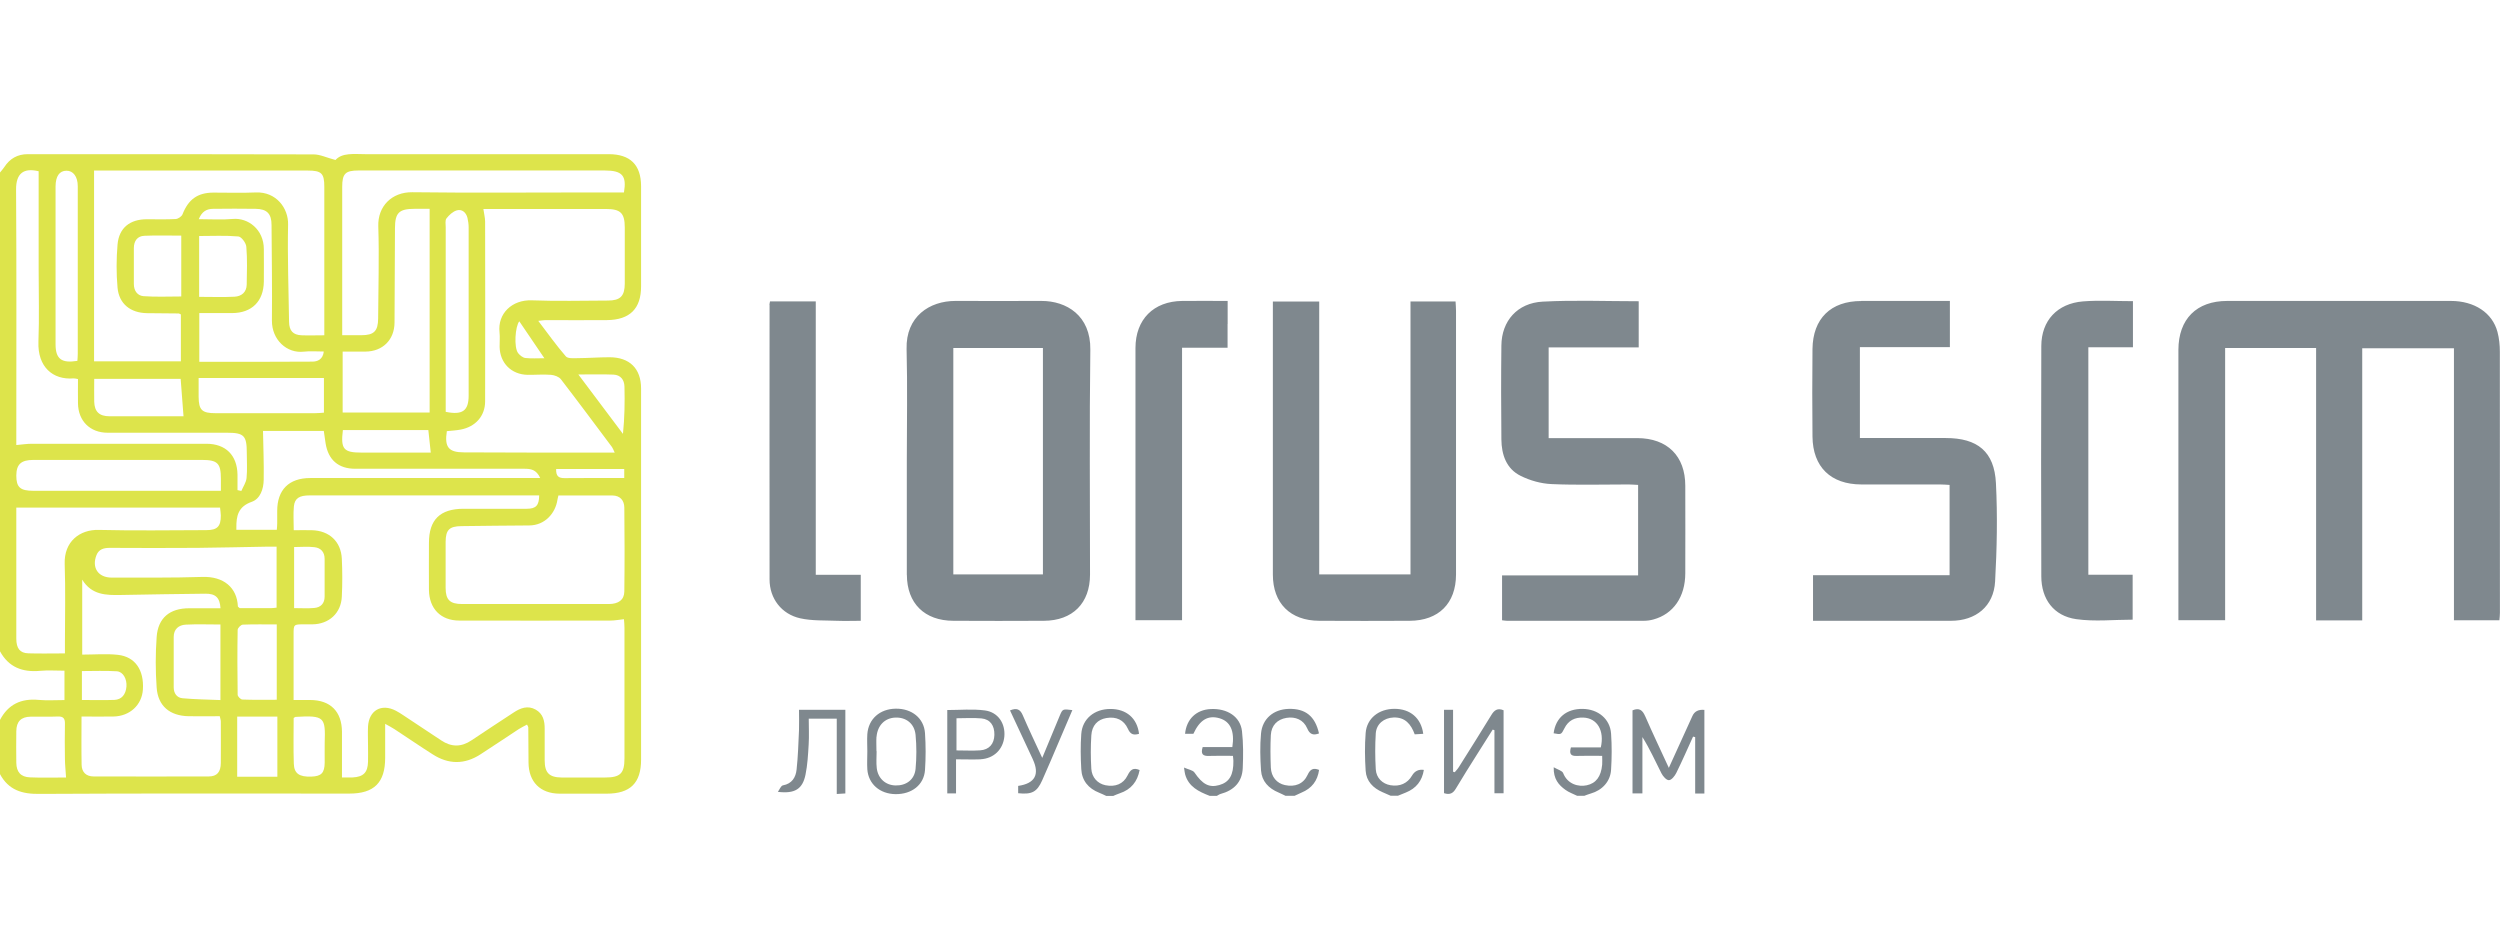
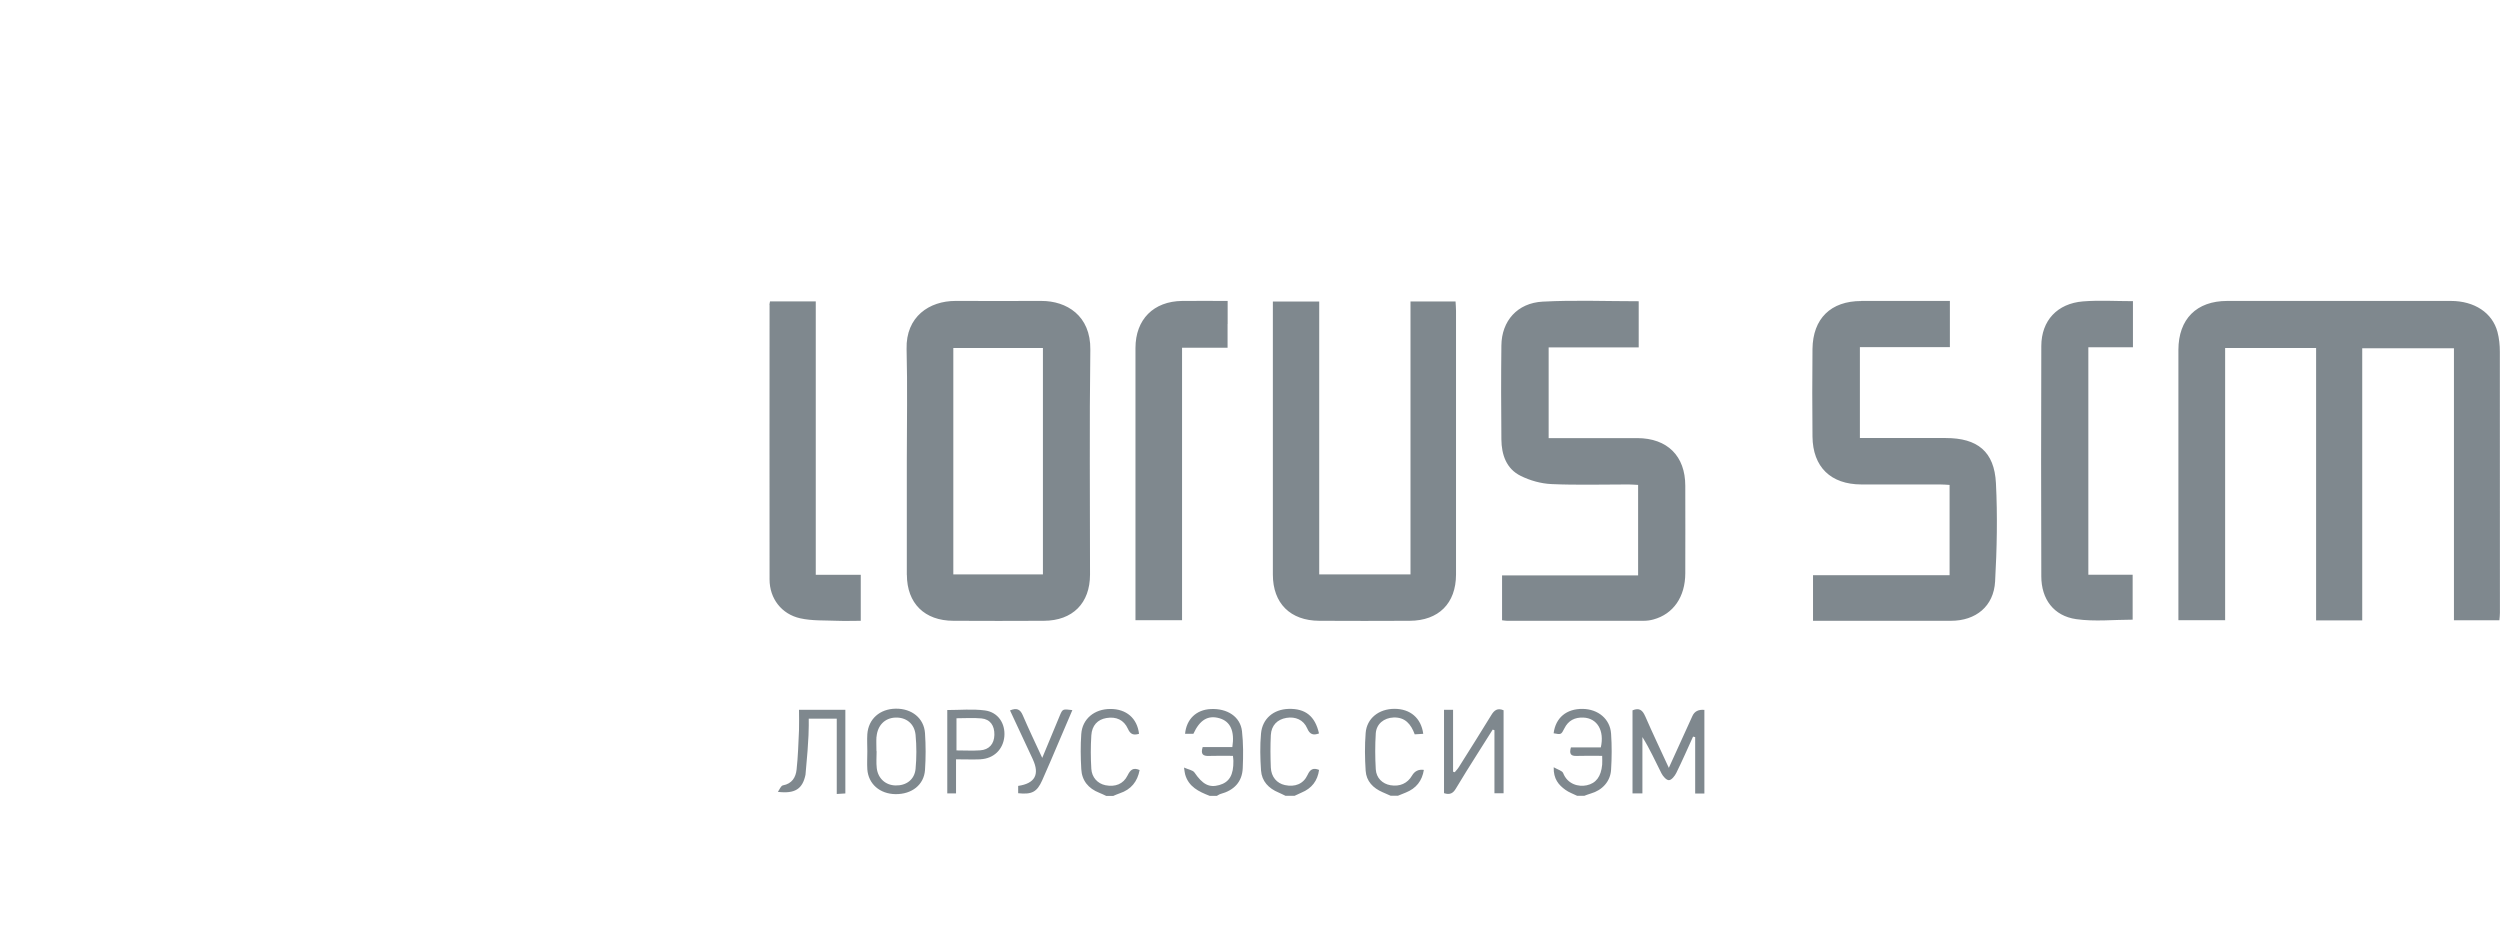
<svg xmlns="http://www.w3.org/2000/svg" width="211" height="80" viewBox="0 0 211 80" fill="none">
  <g clip-path="url(#clip0_48173_45032)">
-     <path d="M0 14.561C0.121 14.408 0.255 14.268 0.363 14.102C0.828 13.388 1.472 13.012 2.338 13.012C10.379 13.012 18.427 13.006 26.467 13.031C27.015 13.031 27.563 13.306 28.315 13.503C28.876 12.879 29.863 13.006 30.826 13.012C37.675 13.012 44.524 13.012 51.374 13.012C53.19 13.012 54.101 13.911 54.107 15.708C54.107 18.53 54.107 21.346 54.107 24.169C54.107 26.049 53.164 26.998 51.227 27.017C49.494 27.036 47.761 27.017 46.034 27.017C45.888 27.017 45.748 27.049 45.429 27.081C46.245 28.151 46.958 29.158 47.761 30.082C47.933 30.279 48.43 30.228 48.774 30.228C49.666 30.222 50.552 30.152 51.444 30.152C53.139 30.152 54.107 31.108 54.107 32.79C54.107 36.829 54.107 40.869 54.107 44.908C54.107 51.312 54.107 57.715 54.107 64.119C54.107 66.087 53.196 66.986 51.195 66.986C49.87 66.986 48.545 66.992 47.219 66.986C45.595 66.973 44.62 65.992 44.607 64.361C44.601 63.367 44.601 62.379 44.588 61.385C44.588 61.341 44.55 61.296 44.48 61.156C44.244 61.283 44.008 61.392 43.792 61.532C42.709 62.239 41.632 62.972 40.542 63.673C39.211 64.533 37.86 64.526 36.528 63.673C35.432 62.978 34.362 62.239 33.279 61.532C33.075 61.398 32.858 61.29 32.508 61.092C32.508 62.156 32.508 63.054 32.508 63.959C32.508 66.055 31.577 66.979 29.481 66.979C20.771 66.979 12.061 66.954 3.351 67.005C1.873 67.03 0.72 66.686 0 65.335V60.761C0.694 59.442 1.79 58.932 3.262 59.072C3.982 59.136 4.709 59.085 5.441 59.085V56.606C4.721 56.606 4.04 56.556 3.371 56.619C1.892 56.753 0.733 56.313 0 54.969V14.561ZM45.518 41.812H43.091C37.439 41.812 31.788 41.812 26.136 41.812C25.27 41.812 24.875 42.047 24.804 42.736C24.741 43.379 24.792 44.035 24.792 44.749C25.359 44.749 25.837 44.736 26.321 44.749C27.786 44.787 28.78 45.698 28.85 47.157C28.901 48.222 28.901 49.292 28.85 50.356C28.787 51.751 27.767 52.682 26.359 52.694C26.13 52.694 25.9 52.694 25.671 52.694C24.779 52.694 24.779 52.694 24.779 53.555C24.779 55.001 24.779 56.454 24.779 57.9V59.079C25.308 59.079 25.735 59.079 26.162 59.079C27.882 59.079 28.85 60.041 28.863 61.767C28.869 63.023 28.863 64.284 28.863 65.616C29.105 65.616 29.436 65.629 29.762 65.616C30.673 65.571 31.042 65.195 31.061 64.291C31.074 63.832 31.061 63.373 31.061 62.921C31.061 62.386 31.036 61.85 31.061 61.322C31.138 59.952 32.195 59.353 33.406 59.983C33.629 60.098 33.846 60.238 34.056 60.379C35.114 61.079 36.178 61.78 37.235 62.487C38.089 63.061 38.93 63.067 39.79 62.487C40.969 61.691 42.167 60.92 43.352 60.136C43.932 59.754 44.544 59.518 45.206 59.888C45.837 60.238 45.977 60.85 45.971 61.519C45.964 62.411 45.964 63.297 45.971 64.189C45.977 65.227 46.353 65.609 47.398 65.622C48.621 65.635 49.845 65.622 51.062 65.622C52.355 65.622 52.705 65.278 52.705 64.01C52.705 60.328 52.705 56.645 52.705 52.962C52.705 52.726 52.68 52.49 52.661 52.261C52.227 52.306 51.877 52.376 51.527 52.376C47.277 52.382 43.021 52.389 38.771 52.376C37.197 52.376 36.222 51.369 36.203 49.783C36.19 48.464 36.203 47.138 36.203 45.819C36.203 43.863 37.14 42.946 39.115 42.94C40.899 42.94 42.677 42.946 44.461 42.94C45.238 42.94 45.499 42.659 45.506 41.818L45.518 41.812ZM51.877 38.193C51.762 37.951 51.724 37.83 51.654 37.734C50.221 35.822 48.8 33.905 47.341 32.012C47.175 31.796 46.799 31.662 46.512 31.636C45.856 31.585 45.187 31.643 44.531 31.636C43.154 31.611 42.192 30.636 42.167 29.273C42.16 28.865 42.205 28.457 42.16 28.056C41.982 26.469 43.212 25.284 44.888 25.348C47.022 25.431 49.163 25.373 51.304 25.367C52.355 25.367 52.724 24.991 52.731 23.94C52.737 22.366 52.731 20.786 52.731 19.212C52.731 17.982 52.38 17.638 51.138 17.638C47.952 17.638 44.773 17.638 41.587 17.638H40.797C40.854 18.059 40.944 18.384 40.944 18.702C40.95 23.761 40.963 28.814 40.944 33.873C40.944 35.122 40.122 36.02 38.886 36.256C38.497 36.332 38.096 36.345 37.713 36.39C37.503 37.747 37.866 38.18 39.16 38.18C41.173 38.18 43.18 38.193 45.193 38.199C47.379 38.199 49.571 38.199 51.89 38.199L51.877 38.193ZM27.372 28.298V27.342C27.372 23.481 27.372 19.62 27.372 15.758C27.372 14.631 27.136 14.395 25.977 14.395C20.172 14.395 14.368 14.395 8.557 14.395H7.939V30.496H15.266V26.539C15.171 26.495 15.126 26.456 15.081 26.456C14.189 26.444 13.297 26.444 12.412 26.431C11.016 26.412 10.042 25.647 9.92 24.277C9.812 23.073 9.819 21.843 9.92 20.639C10.042 19.231 10.965 18.505 12.393 18.505C13.208 18.505 14.024 18.53 14.833 18.486C15.037 18.473 15.336 18.269 15.406 18.084C15.897 16.835 16.668 16.262 18.006 16.256C19.204 16.256 20.402 16.294 21.593 16.243C23.32 16.173 24.346 17.581 24.314 18.944C24.256 21.684 24.358 24.424 24.397 27.17C24.409 27.916 24.734 28.266 25.442 28.298C26.047 28.323 26.652 28.298 27.359 28.298H27.372ZM47.13 41.818C47.092 41.997 47.06 42.092 47.047 42.188C46.875 43.322 45.99 44.341 44.664 44.348C42.753 44.354 40.848 44.386 38.937 44.405C37.93 44.418 37.618 44.717 37.611 45.73C37.605 47.024 37.605 48.324 37.611 49.617C37.611 50.624 37.974 50.98 39 50.98C40.835 50.98 42.67 50.98 44.499 50.98C46.793 50.98 49.086 50.98 51.374 50.98C52.196 50.98 52.68 50.636 52.693 49.929C52.724 47.565 52.718 45.202 52.693 42.838C52.686 42.245 52.349 41.825 51.686 41.818C50.189 41.812 48.685 41.818 47.124 41.818H47.13ZM6.881 60.474C6.881 61.908 6.862 63.227 6.888 64.546C6.9 65.17 7.264 65.533 7.907 65.533C11.144 65.533 14.374 65.546 17.611 65.533C18.318 65.533 18.63 65.157 18.637 64.399C18.649 63.233 18.637 62.061 18.637 60.895C18.637 60.754 18.579 60.614 18.548 60.449C17.649 60.449 16.783 60.461 15.916 60.449C14.33 60.417 13.329 59.588 13.221 58.027C13.119 56.613 13.119 55.179 13.221 53.765C13.336 52.146 14.33 51.337 15.967 51.337C16.846 51.337 17.726 51.337 18.611 51.337C18.554 50.426 18.184 50.095 17.324 50.108C14.96 50.139 12.59 50.165 10.226 50.216C8.965 50.241 7.735 50.229 6.939 48.922V55.249C7.984 55.249 8.984 55.16 9.959 55.269C11.418 55.434 12.163 56.562 12.061 58.193C11.979 59.499 10.959 60.449 9.576 60.474C8.716 60.493 7.856 60.474 6.888 60.474H6.881ZM52.661 16.249C52.903 14.835 52.533 14.389 51.036 14.389C44.11 14.389 37.191 14.389 30.265 14.389C29.143 14.389 28.882 14.656 28.882 15.778C28.882 19.664 28.882 23.551 28.882 27.431V28.291C29.5 28.291 30.004 28.291 30.507 28.291C31.565 28.291 31.909 27.941 31.915 26.877C31.928 24.284 32.011 21.697 31.928 19.11C31.87 17.402 33.075 16.205 34.795 16.224C39.682 16.287 44.569 16.243 49.456 16.243C50.52 16.243 51.578 16.243 52.661 16.243V16.249ZM3.249 14.452C2.02 14.153 1.344 14.605 1.357 16.007C1.402 22.895 1.376 29.776 1.376 36.664V37.562C1.867 37.517 2.268 37.454 2.676 37.454C7.589 37.447 12.507 37.454 17.42 37.454C19.051 37.454 20.019 38.422 20.045 40.06C20.045 40.493 20.045 40.926 20.045 41.366L20.37 41.436C20.523 41.073 20.771 40.722 20.809 40.353C20.88 39.645 20.829 38.932 20.829 38.218C20.829 36.766 20.593 36.523 19.166 36.523C15.808 36.523 12.444 36.523 9.086 36.523C7.601 36.523 6.601 35.529 6.582 34.045C6.569 33.363 6.582 32.688 6.582 31.993C6.403 31.961 6.308 31.93 6.212 31.936C4.454 32.082 3.167 30.961 3.243 28.852C3.32 26.82 3.262 24.787 3.262 22.755V14.452H3.249ZM5.48 55.154C5.48 54.765 5.48 54.491 5.48 54.217C5.48 52.006 5.537 49.795 5.46 47.591C5.397 45.705 6.735 44.685 8.328 44.724C11.354 44.8 14.387 44.749 17.413 44.743C18.337 44.743 18.643 44.437 18.637 43.507C18.637 43.316 18.599 43.118 18.573 42.844H1.376C1.376 43.647 1.376 44.507 1.376 45.367C1.376 48.209 1.376 51.057 1.376 53.899C1.376 54.721 1.682 55.122 2.389 55.141C3.377 55.173 4.371 55.147 5.48 55.147V55.154ZM28.92 29.674V34.816H36.261V17.625C35.878 17.625 35.432 17.625 34.98 17.625C33.68 17.625 33.342 17.963 33.336 19.237C33.323 21.901 33.317 24.57 33.298 27.234C33.285 28.686 32.297 29.661 30.851 29.674C30.22 29.674 29.589 29.674 28.92 29.674ZM23.345 51.28V46.138C23.046 46.138 22.791 46.138 22.543 46.138C20.587 46.17 18.624 46.221 16.668 46.24C14.196 46.259 11.73 46.253 9.258 46.24C8.755 46.24 8.34 46.355 8.143 46.852C7.722 47.916 8.289 48.75 9.424 48.75C11.972 48.744 14.521 48.776 17.063 48.693C18.879 48.629 20.007 49.598 20.077 51.178C20.077 51.216 20.147 51.248 20.23 51.325C21.09 51.325 22.007 51.325 22.918 51.325C23.04 51.325 23.167 51.305 23.339 51.286L23.345 51.28ZM23.364 44.711C23.377 44.488 23.396 44.341 23.396 44.188C23.396 43.832 23.396 43.475 23.396 43.124C23.396 41.34 24.384 40.346 26.187 40.346C32.348 40.34 38.51 40.346 44.664 40.346H45.595C45.263 39.62 44.792 39.563 44.257 39.563C39.497 39.569 34.738 39.569 29.978 39.563C28.564 39.563 27.703 38.817 27.48 37.415C27.423 37.071 27.378 36.727 27.328 36.37H22.198C22.224 37.785 22.281 39.142 22.256 40.506C22.243 41.27 21.969 42.099 21.249 42.353C20.102 42.755 19.937 43.545 19.949 44.539C19.949 44.59 19.949 44.634 19.949 44.717H23.364V44.711ZM18.643 41.429C18.643 41.015 18.643 40.716 18.643 40.41C18.643 39.097 18.363 38.817 17.031 38.817C12.297 38.817 7.557 38.817 2.823 38.817C1.778 38.817 1.383 39.187 1.376 40.136C1.376 41.124 1.701 41.423 2.803 41.423C7.792 41.423 12.788 41.423 17.777 41.423H18.643V41.429ZM16.814 30.534C20.051 30.534 23.199 30.547 26.353 30.521C26.805 30.521 27.251 30.337 27.328 29.668C26.735 29.668 26.181 29.617 25.639 29.68C24.218 29.846 22.938 28.686 22.95 27.055C22.976 24.366 22.938 21.671 22.918 18.983C22.918 18.04 22.53 17.638 21.58 17.625C20.383 17.606 19.191 17.613 17.993 17.625C17.452 17.625 17.038 17.842 16.776 18.498C17.808 18.498 18.745 18.562 19.669 18.479C20.924 18.371 22.268 19.352 22.268 21.034C22.268 21.945 22.281 22.863 22.268 23.774C22.243 25.437 21.249 26.418 19.593 26.424C18.681 26.424 17.777 26.424 16.821 26.424V30.528L16.814 30.534ZM37.611 34.758C39.038 35.052 39.554 34.669 39.554 33.382C39.554 28.655 39.554 23.933 39.554 19.206C39.554 18.932 39.516 18.651 39.453 18.384C39.338 17.931 38.994 17.632 38.561 17.753C38.223 17.848 37.904 18.148 37.681 18.435C37.554 18.6 37.618 18.925 37.618 19.174C37.618 24.105 37.618 29.03 37.618 33.962V34.765L37.611 34.758ZM16.764 31.904C16.764 32.535 16.764 33.013 16.764 33.497C16.776 34.606 17.044 34.873 18.184 34.873C20.982 34.873 23.785 34.873 26.582 34.873C26.824 34.873 27.073 34.848 27.34 34.829V31.904H16.77H16.764ZM6.531 30.458C6.544 30.273 6.563 30.075 6.563 29.878C6.563 25.157 6.563 20.435 6.563 15.714C6.563 14.911 6.18 14.401 5.607 14.408C5.014 14.414 4.696 14.873 4.689 15.727C4.689 15.778 4.689 15.829 4.689 15.88C4.689 20.27 4.689 24.666 4.689 29.056C4.689 30.292 5.186 30.674 6.524 30.458H6.531ZM18.605 52.707C17.585 52.707 16.623 52.669 15.668 52.72C15.088 52.752 14.661 53.096 14.661 53.752C14.655 55.173 14.661 56.594 14.661 58.015C14.661 58.512 14.928 58.888 15.4 58.932C16.451 59.028 17.509 59.041 18.605 59.085V52.701V52.707ZM15.247 31.974H7.952C7.952 32.65 7.939 33.28 7.952 33.905C7.977 34.746 8.379 35.134 9.251 35.134C10.621 35.141 11.998 35.134 13.367 35.134C14.094 35.134 14.82 35.134 15.489 35.134L15.247 31.968V31.974ZM23.358 52.701C22.358 52.701 21.421 52.682 20.491 52.72C20.332 52.726 20.064 53 20.058 53.16C20.026 54.988 20.032 56.81 20.058 58.639C20.058 58.779 20.306 59.034 20.453 59.041C21.408 59.079 22.37 59.06 23.358 59.06V52.701V52.701ZM5.575 65.616C5.537 65.017 5.486 64.539 5.48 64.068C5.467 63.08 5.46 62.086 5.48 61.099C5.492 60.646 5.352 60.455 4.874 60.474C4.11 60.506 3.351 60.474 2.587 60.487C1.778 60.499 1.383 60.895 1.376 61.717C1.364 62.602 1.364 63.494 1.376 64.38C1.389 65.157 1.752 65.578 2.523 65.609C3.536 65.654 4.549 65.622 5.575 65.622V65.616ZM16.808 25.055C17.866 25.055 18.834 25.093 19.796 25.042C20.383 25.01 20.809 24.666 20.822 24.022C20.841 22.958 20.88 21.888 20.79 20.824C20.765 20.505 20.376 19.983 20.121 19.957C19.025 19.862 17.917 19.919 16.808 19.919V25.055V25.055ZM15.298 19.887C14.209 19.887 13.195 19.855 12.189 19.9C11.59 19.925 11.303 20.333 11.297 20.932C11.297 21.945 11.297 22.958 11.297 23.971C11.297 24.551 11.609 24.959 12.119 24.997C13.164 25.074 14.221 25.023 15.298 25.023V19.887V19.887ZM20.019 60.48V65.558H23.409V60.48H20.019V60.48ZM28.939 36.3C28.742 37.906 28.997 38.199 30.513 38.199C31.756 38.199 32.998 38.199 34.241 38.199H36.356L36.152 36.3H28.933H28.939ZM24.83 51.325C25.422 51.325 25.977 51.363 26.525 51.312C27.073 51.267 27.398 50.923 27.398 50.356C27.404 49.292 27.398 48.228 27.398 47.17C27.398 46.59 27.079 46.246 26.544 46.183C25.983 46.113 25.403 46.17 24.823 46.17V51.331L24.83 51.325ZM24.785 60.589C24.785 61.882 24.753 63.169 24.798 64.456C24.823 65.291 25.27 65.584 26.283 65.546C27.124 65.514 27.391 65.24 27.404 64.367C27.41 63.813 27.391 63.252 27.404 62.698C27.474 60.544 27.404 60.359 24.945 60.506C24.925 60.506 24.9 60.525 24.785 60.595V60.589ZM48.812 31.605L52.578 36.619C52.718 35.249 52.737 33.937 52.705 32.63C52.693 32.057 52.38 31.643 51.775 31.617C50.851 31.579 49.921 31.605 48.806 31.605H48.812ZM6.907 59.079C7.882 59.079 8.767 59.104 9.653 59.072C10.265 59.047 10.615 58.62 10.672 57.951C10.723 57.32 10.398 56.696 9.87 56.657C8.895 56.594 7.913 56.638 6.913 56.638V59.079H6.907ZM52.68 39.582H46.939C46.914 40.219 47.175 40.353 47.646 40.353C49.309 40.334 50.979 40.346 52.686 40.346V39.588L52.68 39.582ZM43.83 27.119C43.486 27.527 43.352 29.324 43.734 29.808C43.881 29.993 44.123 30.19 44.346 30.216C44.849 30.273 45.372 30.235 45.945 30.235L43.83 27.119Z" fill="#DDE44B" />
-     <path d="M102.085 67.165C101.18 66.814 100.32 66.406 100.027 65.362C99.995 65.247 99.982 65.119 99.931 64.782C100.313 64.954 100.67 64.998 100.81 65.196C101.498 66.196 102.04 66.502 102.906 66.26C103.76 66.018 104.117 65.406 104.098 64.215C104.098 64.113 104.079 64.011 104.06 63.794C103.391 63.794 102.715 63.775 102.04 63.8C101.53 63.82 101.32 63.66 101.505 63.055H104.009C104.219 61.698 103.843 60.889 102.926 60.621C101.964 60.341 101.263 60.749 100.721 61.934H100.02C100.135 60.698 100.963 59.901 102.187 59.844C103.582 59.774 104.684 60.487 104.824 61.711C104.939 62.736 104.933 63.781 104.888 64.82C104.843 66.005 104.136 66.712 103.008 67.012C102.9 67.044 102.805 67.12 102.703 67.171H102.091L102.085 67.165ZM133.719 67.165C133.898 67.101 134.076 67.025 134.261 66.974C135.223 66.7 135.917 65.96 135.975 64.966C136.039 63.953 136.045 62.934 135.975 61.921C135.892 60.678 134.879 59.85 133.585 59.831C132.209 59.812 131.292 60.577 131.126 61.889C131.75 62.004 131.763 62.017 132.031 61.481C132.362 60.806 132.916 60.532 133.643 60.564C134.802 60.615 135.433 61.66 135.108 63.081H132.585C132.439 63.597 132.547 63.82 133.063 63.8C133.77 63.775 134.477 63.794 135.223 63.794C135.223 64.094 135.242 64.323 135.223 64.54C135.127 65.553 134.7 66.113 133.917 66.279C133.241 66.426 132.305 66.203 131.929 65.247C131.852 65.049 131.483 64.96 131.132 64.756C131.107 65.75 131.553 66.254 132.12 66.661C132.413 66.878 132.776 66.999 133.108 67.165H133.719V67.165ZM109.265 67.165C109.456 67.076 109.648 66.98 109.845 66.897C110.712 66.54 111.202 65.903 111.33 64.979C110.82 64.775 110.571 64.941 110.361 65.4C110.004 66.171 109.297 66.445 108.443 66.26C107.768 66.113 107.29 65.572 107.258 64.775C107.22 63.864 107.214 62.947 107.258 62.042C107.303 61.22 107.806 60.717 108.571 60.589C109.335 60.462 110.017 60.749 110.329 61.475C110.552 62.004 110.852 62.074 111.323 61.902C110.998 60.449 110.176 59.786 108.749 59.831C107.494 59.869 106.545 60.647 106.43 61.908C106.334 62.94 106.36 63.992 106.43 65.024C106.494 65.941 107.073 66.54 107.915 66.891C108.112 66.974 108.303 67.076 108.494 67.165H109.259H109.265ZM93.98 67.165C94.158 67.095 94.33 67.012 94.509 66.954C95.465 66.636 96 65.967 96.184 64.992C95.624 64.743 95.394 64.992 95.165 65.451C94.808 66.177 94.126 66.438 93.298 66.273C92.648 66.139 92.151 65.623 92.107 64.884C92.049 63.947 92.049 63.011 92.107 62.074C92.158 61.226 92.642 60.723 93.381 60.602C94.197 60.462 94.853 60.749 95.197 61.513C95.414 62.01 95.7 62.061 96.134 61.934C95.981 60.621 95.063 59.831 93.712 59.837C92.368 59.837 91.349 60.672 91.259 61.946C91.189 62.928 91.202 63.922 91.259 64.909C91.31 65.884 91.858 66.547 92.776 66.91C92.98 66.986 93.171 67.088 93.368 67.177H93.98V67.165ZM117.975 67.165C118.198 67.076 118.421 66.98 118.651 66.891C119.523 66.54 120.027 65.909 120.173 64.979C119.732 64.916 119.398 65.077 119.173 65.463C118.791 66.12 118.141 66.406 117.357 66.273C116.682 66.158 116.159 65.667 116.115 64.928C116.057 63.922 116.051 62.902 116.115 61.895C116.172 61.093 116.809 60.589 117.612 60.557C118.587 60.519 119.084 61.112 119.402 61.978L120.122 61.934C119.944 60.596 119.02 59.825 117.695 59.825C116.376 59.825 115.356 60.627 115.261 61.864C115.178 62.921 115.191 63.992 115.261 65.049C115.318 65.935 115.885 66.515 116.695 66.865C116.918 66.961 117.141 67.063 117.364 67.158H117.975V67.165ZM195.479 52.364H199.372V29.394H207.113V52.351H210.949C210.968 52.115 210.993 51.918 210.993 51.714C210.993 44.367 210.993 37.027 210.987 29.681C210.987 29.127 210.93 28.559 210.789 28.024C210.363 26.399 208.84 25.399 206.852 25.399C200.563 25.399 194.268 25.399 187.979 25.399C185.386 25.399 183.863 26.928 183.857 29.528C183.857 36.849 183.857 44.163 183.857 51.484V52.344H187.801V29.369H195.479V52.364V52.364ZM76.541 48.515C76.547 50.924 78.032 52.389 80.466 52.395C83.014 52.408 85.557 52.408 88.105 52.395C90.533 52.383 91.998 50.911 91.998 48.49C91.998 42.163 91.941 35.836 92.024 29.515C92.062 26.629 90.01 25.393 87.889 25.399C85.468 25.412 83.053 25.399 80.632 25.399C78.459 25.399 76.445 26.705 76.516 29.458C76.598 32.605 76.535 35.759 76.535 38.907C76.535 42.105 76.528 45.31 76.535 48.509L76.541 48.515ZM88.023 29.369V48.477H80.46V29.369H88.023ZM111.342 48.477V25.45H107.43V26.24C107.43 33.663 107.43 41.08 107.43 48.502C107.43 50.917 108.902 52.383 111.342 52.395C113.891 52.408 116.44 52.408 118.982 52.395C121.422 52.383 122.881 50.924 122.888 48.502C122.888 41.08 122.888 33.663 122.888 26.24C122.888 25.973 122.862 25.705 122.849 25.444H119.046V48.477H111.342ZM130.209 25.457C128.055 25.571 126.736 27.094 126.717 29.165C126.685 31.809 126.691 34.447 126.717 37.091C126.73 38.372 127.131 39.563 128.342 40.162C129.132 40.557 130.062 40.818 130.948 40.857C133.108 40.952 135.274 40.888 137.44 40.888C137.708 40.888 137.982 40.914 138.256 40.927V48.566H126.774V52.351C126.953 52.37 127.074 52.395 127.195 52.395C131.037 52.395 134.885 52.395 138.727 52.395C139.001 52.395 139.288 52.357 139.556 52.281C141.231 51.822 142.232 50.376 142.238 48.394C142.251 45.928 142.238 43.469 142.238 41.003C142.238 38.486 140.728 36.989 138.192 36.976C136.357 36.97 134.528 36.976 132.693 36.976H130.706V29.318H138.307V25.425C135.554 25.425 132.885 25.316 130.221 25.457H130.209ZM157.09 25.406C154.522 25.406 153.006 26.884 152.974 29.451C152.949 31.917 152.949 34.377 152.974 36.843C153 39.417 154.516 40.882 157.096 40.888C159.314 40.888 161.525 40.888 163.742 40.888C164.01 40.888 164.277 40.914 164.545 40.927V48.547H153.019V52.395H153.739C157.377 52.395 161.021 52.395 164.659 52.395C166.762 52.395 168.272 51.172 168.387 49.076C168.54 46.317 168.597 43.539 168.457 40.78C168.323 38.11 166.902 36.97 164.22 36.97C162.079 36.97 159.945 36.97 157.804 36.97H156.975V29.299H164.57V25.399C162.015 25.399 159.55 25.399 157.084 25.399L157.09 25.406ZM175.81 25.437C173.631 25.616 172.293 27.056 172.286 29.203C172.261 35.683 172.267 42.163 172.286 48.636C172.286 50.567 173.331 51.981 175.224 52.255C176.785 52.478 178.397 52.3 179.996 52.3V48.509H176.256V29.311H180.021V25.418C178.562 25.418 177.18 25.329 175.816 25.437H175.81ZM103.614 27.343V25.399C102.269 25.399 101.027 25.387 99.784 25.399C97.357 25.425 95.834 26.96 95.834 29.375C95.834 36.741 95.834 44.112 95.834 51.478V52.344H99.765V29.35H103.607V27.343H103.614ZM64.951 25.73C64.951 33.459 64.939 41.181 64.951 48.91C64.951 50.516 65.964 51.835 67.538 52.185C68.538 52.408 69.609 52.351 70.641 52.395C71.316 52.421 71.992 52.395 72.648 52.395V48.515H68.851V25.437H64.99C64.964 25.59 64.939 25.66 64.939 25.737L64.951 25.73ZM138.855 60.456C138.638 59.952 138.371 59.704 137.784 59.952V66.961H138.619V62.208C139.25 63.214 139.709 64.253 140.225 65.266C140.352 65.521 140.652 65.859 140.862 65.846C141.078 65.839 141.352 65.495 141.48 65.234C141.977 64.227 142.429 63.195 142.894 62.169L143.073 62.214V66.974H143.85V59.914C143.349 59.867 143.011 60.041 142.837 60.436C142.2 61.844 141.556 63.253 140.849 64.807C140.142 63.265 139.473 61.87 138.855 60.449V60.456ZM121.875 66.942C122.365 67.107 122.639 66.954 122.869 66.566C123.448 65.585 124.066 64.623 124.672 63.654C125.105 62.959 125.551 62.265 125.984 61.577L126.131 61.628V66.954H126.902V59.946C126.386 59.729 126.112 59.946 125.87 60.347C124.971 61.819 124.047 63.278 123.13 64.737C123.034 64.896 122.9 65.03 122.779 65.177L122.639 65.132V59.907H121.875V66.948V66.942ZM67.984 65.387C68.156 64.552 68.201 63.686 68.252 62.826C68.296 62.106 68.258 61.379 68.258 60.653H70.622V67.012L71.348 66.967V59.907H67.436C67.436 60.513 67.455 61.067 67.436 61.621C67.385 62.73 67.353 63.845 67.232 64.954C67.162 65.604 66.85 66.145 66.079 66.285C65.907 66.317 65.792 66.642 65.652 66.833C67.105 67.005 67.736 66.585 67.984 65.387V65.387ZM73.202 63.418C73.202 63.922 73.171 64.431 73.202 64.935C73.292 66.171 74.26 67.005 75.573 67.025C76.949 67.044 77.981 66.247 78.07 64.992C78.14 63.96 78.14 62.915 78.07 61.876C77.981 60.608 76.949 59.793 75.598 59.812C74.254 59.831 73.292 60.685 73.202 61.965C73.171 62.443 73.202 62.928 73.202 63.412V63.418ZM73.98 62.188C74.062 61.22 74.681 60.602 75.56 60.564C76.465 60.526 77.178 61.061 77.274 62.023C77.363 62.972 77.363 63.947 77.274 64.896C77.185 65.808 76.477 66.317 75.579 66.292C74.751 66.273 74.107 65.712 73.999 64.839C73.942 64.368 73.986 63.877 73.986 63.399H73.973C73.973 62.998 73.948 62.59 73.973 62.188H73.98ZM82.76 64.081C83.881 64.023 84.665 63.246 84.767 62.163C84.862 61.067 84.244 60.105 83.117 59.959C82.078 59.825 81.014 59.927 79.95 59.927V66.961H80.689V64.087C81.454 64.087 82.11 64.113 82.766 64.087L82.76 64.081ZM80.727 60.621C81.434 60.621 82.142 60.57 82.836 60.634C83.575 60.704 83.945 61.239 83.926 62.029C83.907 62.788 83.486 63.278 82.722 63.329C82.091 63.374 81.454 63.335 80.727 63.335V60.615V60.621ZM87.175 64.1C87.761 65.368 87.347 66.126 85.933 66.33V66.948C87.092 67.069 87.519 66.846 87.959 65.865C88.456 64.756 88.927 63.635 89.405 62.514C89.768 61.66 90.132 60.812 90.507 59.933C89.692 59.831 89.686 59.825 89.443 60.404C88.966 61.539 88.5 62.679 87.965 63.966C87.36 62.66 86.818 61.52 86.315 60.353C86.098 59.85 85.799 59.729 85.245 59.959C85.894 61.347 86.538 62.717 87.175 64.094V64.1Z" fill="#7F888E" />
+     <path d="M102.085 67.165C101.18 66.814 100.32 66.406 100.027 65.362C99.995 65.247 99.982 65.119 99.931 64.782C100.313 64.954 100.67 64.998 100.81 65.196C101.498 66.196 102.04 66.502 102.906 66.26C103.76 66.018 104.117 65.406 104.098 64.215C104.098 64.113 104.079 64.011 104.06 63.794C103.391 63.794 102.715 63.775 102.04 63.8C101.53 63.82 101.32 63.66 101.505 63.055H104.009C104.219 61.698 103.843 60.889 102.926 60.621C101.964 60.341 101.263 60.749 100.721 61.934H100.02C100.135 60.698 100.963 59.901 102.187 59.844C103.582 59.774 104.684 60.487 104.824 61.711C104.939 62.736 104.933 63.781 104.888 64.82C104.843 66.005 104.136 66.712 103.008 67.012C102.9 67.044 102.805 67.12 102.703 67.171H102.091L102.085 67.165ZM133.719 67.165C133.898 67.101 134.076 67.025 134.261 66.974C135.223 66.7 135.917 65.96 135.975 64.966C136.039 63.953 136.045 62.934 135.975 61.921C135.892 60.678 134.879 59.85 133.585 59.831C132.209 59.812 131.292 60.577 131.126 61.889C131.75 62.004 131.763 62.017 132.031 61.481C132.362 60.806 132.916 60.532 133.643 60.564C134.802 60.615 135.433 61.66 135.108 63.081H132.585C132.439 63.597 132.547 63.82 133.063 63.8C133.77 63.775 134.477 63.794 135.223 63.794C135.223 64.094 135.242 64.323 135.223 64.54C135.127 65.553 134.7 66.113 133.917 66.279C133.241 66.426 132.305 66.203 131.929 65.247C131.852 65.049 131.483 64.96 131.132 64.756C131.107 65.75 131.553 66.254 132.12 66.661C132.413 66.878 132.776 66.999 133.108 67.165H133.719V67.165ZM109.265 67.165C109.456 67.076 109.648 66.98 109.845 66.897C110.712 66.54 111.202 65.903 111.33 64.979C110.82 64.775 110.571 64.941 110.361 65.4C110.004 66.171 109.297 66.445 108.443 66.26C107.768 66.113 107.29 65.572 107.258 64.775C107.22 63.864 107.214 62.947 107.258 62.042C107.303 61.22 107.806 60.717 108.571 60.589C109.335 60.462 110.017 60.749 110.329 61.475C110.552 62.004 110.852 62.074 111.323 61.902C110.998 60.449 110.176 59.786 108.749 59.831C107.494 59.869 106.545 60.647 106.43 61.908C106.334 62.94 106.36 63.992 106.43 65.024C106.494 65.941 107.073 66.54 107.915 66.891C108.112 66.974 108.303 67.076 108.494 67.165H109.259H109.265ZM93.98 67.165C94.158 67.095 94.33 67.012 94.509 66.954C95.465 66.636 96 65.967 96.184 64.992C95.624 64.743 95.394 64.992 95.165 65.451C94.808 66.177 94.126 66.438 93.298 66.273C92.648 66.139 92.151 65.623 92.107 64.884C92.049 63.947 92.049 63.011 92.107 62.074C92.158 61.226 92.642 60.723 93.381 60.602C94.197 60.462 94.853 60.749 95.197 61.513C95.414 62.01 95.7 62.061 96.134 61.934C95.981 60.621 95.063 59.831 93.712 59.837C92.368 59.837 91.349 60.672 91.259 61.946C91.189 62.928 91.202 63.922 91.259 64.909C91.31 65.884 91.858 66.547 92.776 66.91C92.98 66.986 93.171 67.088 93.368 67.177H93.98V67.165ZM117.975 67.165C118.198 67.076 118.421 66.98 118.651 66.891C119.523 66.54 120.027 65.909 120.173 64.979C119.732 64.916 119.398 65.077 119.173 65.463C118.791 66.12 118.141 66.406 117.357 66.273C116.682 66.158 116.159 65.667 116.115 64.928C116.057 63.922 116.051 62.902 116.115 61.895C116.172 61.093 116.809 60.589 117.612 60.557C118.587 60.519 119.084 61.112 119.402 61.978L120.122 61.934C119.944 60.596 119.02 59.825 117.695 59.825C116.376 59.825 115.356 60.627 115.261 61.864C115.178 62.921 115.191 63.992 115.261 65.049C115.318 65.935 115.885 66.515 116.695 66.865C116.918 66.961 117.141 67.063 117.364 67.158H117.975V67.165ZM195.479 52.364H199.372V29.394H207.113V52.351H210.949C210.968 52.115 210.993 51.918 210.993 51.714C210.993 44.367 210.993 37.027 210.987 29.681C210.987 29.127 210.93 28.559 210.789 28.024C210.363 26.399 208.84 25.399 206.852 25.399C200.563 25.399 194.268 25.399 187.979 25.399C185.386 25.399 183.863 26.928 183.857 29.528C183.857 36.849 183.857 44.163 183.857 51.484V52.344H187.801V29.369H195.479V52.364V52.364ZM76.541 48.515C76.547 50.924 78.032 52.389 80.466 52.395C83.014 52.408 85.557 52.408 88.105 52.395C90.533 52.383 91.998 50.911 91.998 48.49C91.998 42.163 91.941 35.836 92.024 29.515C92.062 26.629 90.01 25.393 87.889 25.399C85.468 25.412 83.053 25.399 80.632 25.399C78.459 25.399 76.445 26.705 76.516 29.458C76.598 32.605 76.535 35.759 76.535 38.907C76.535 42.105 76.528 45.31 76.535 48.509L76.541 48.515ZM88.023 29.369V48.477H80.46V29.369H88.023ZM111.342 48.477V25.45H107.43V26.24C107.43 33.663 107.43 41.08 107.43 48.502C107.43 50.917 108.902 52.383 111.342 52.395C113.891 52.408 116.44 52.408 118.982 52.395C121.422 52.383 122.881 50.924 122.888 48.502C122.888 41.08 122.888 33.663 122.888 26.24C122.888 25.973 122.862 25.705 122.849 25.444H119.046V48.477H111.342ZM130.209 25.457C128.055 25.571 126.736 27.094 126.717 29.165C126.685 31.809 126.691 34.447 126.717 37.091C126.73 38.372 127.131 39.563 128.342 40.162C129.132 40.557 130.062 40.818 130.948 40.857C133.108 40.952 135.274 40.888 137.44 40.888C137.708 40.888 137.982 40.914 138.256 40.927V48.566H126.774V52.351C126.953 52.37 127.074 52.395 127.195 52.395C131.037 52.395 134.885 52.395 138.727 52.395C139.001 52.395 139.288 52.357 139.556 52.281C141.231 51.822 142.232 50.376 142.238 48.394C142.251 45.928 142.238 43.469 142.238 41.003C142.238 38.486 140.728 36.989 138.192 36.976C136.357 36.97 134.528 36.976 132.693 36.976H130.706V29.318H138.307V25.425C135.554 25.425 132.885 25.316 130.221 25.457H130.209ZM157.09 25.406C154.522 25.406 153.006 26.884 152.974 29.451C152.949 31.917 152.949 34.377 152.974 36.843C153 39.417 154.516 40.882 157.096 40.888C159.314 40.888 161.525 40.888 163.742 40.888C164.01 40.888 164.277 40.914 164.545 40.927V48.547H153.019V52.395H153.739C157.377 52.395 161.021 52.395 164.659 52.395C166.762 52.395 168.272 51.172 168.387 49.076C168.54 46.317 168.597 43.539 168.457 40.78C168.323 38.11 166.902 36.97 164.22 36.97C162.079 36.97 159.945 36.97 157.804 36.97H156.975V29.299H164.57V25.399C162.015 25.399 159.55 25.399 157.084 25.399L157.09 25.406ZM175.81 25.437C173.631 25.616 172.293 27.056 172.286 29.203C172.261 35.683 172.267 42.163 172.286 48.636C172.286 50.567 173.331 51.981 175.224 52.255C176.785 52.478 178.397 52.3 179.996 52.3V48.509H176.256V29.311H180.021V25.418C178.562 25.418 177.18 25.329 175.816 25.437H175.81ZM103.614 27.343V25.399C102.269 25.399 101.027 25.387 99.784 25.399C97.357 25.425 95.834 26.96 95.834 29.375C95.834 36.741 95.834 44.112 95.834 51.478V52.344H99.765V29.35H103.607V27.343H103.614ZM64.951 25.73C64.951 33.459 64.939 41.181 64.951 48.91C64.951 50.516 65.964 51.835 67.538 52.185C68.538 52.408 69.609 52.351 70.641 52.395C71.316 52.421 71.992 52.395 72.648 52.395V48.515H68.851V25.437H64.99C64.964 25.59 64.939 25.66 64.939 25.737L64.951 25.73ZM138.855 60.456C138.638 59.952 138.371 59.704 137.784 59.952V66.961H138.619V62.208C139.25 63.214 139.709 64.253 140.225 65.266C140.352 65.521 140.652 65.859 140.862 65.846C141.078 65.839 141.352 65.495 141.48 65.234C141.977 64.227 142.429 63.195 142.894 62.169L143.073 62.214V66.974H143.85V59.914C143.349 59.867 143.011 60.041 142.837 60.436C142.2 61.844 141.556 63.253 140.849 64.807C140.142 63.265 139.473 61.87 138.855 60.449V60.456ZM121.875 66.942C122.365 67.107 122.639 66.954 122.869 66.566C123.448 65.585 124.066 64.623 124.672 63.654C125.105 62.959 125.551 62.265 125.984 61.577L126.131 61.628V66.954H126.902V59.946C126.386 59.729 126.112 59.946 125.87 60.347C124.971 61.819 124.047 63.278 123.13 64.737C123.034 64.896 122.9 65.03 122.779 65.177L122.639 65.132V59.907H121.875V66.948V66.942ZM67.984 65.387C68.296 62.106 68.258 61.379 68.258 60.653H70.622V67.012L71.348 66.967V59.907H67.436C67.436 60.513 67.455 61.067 67.436 61.621C67.385 62.73 67.353 63.845 67.232 64.954C67.162 65.604 66.85 66.145 66.079 66.285C65.907 66.317 65.792 66.642 65.652 66.833C67.105 67.005 67.736 66.585 67.984 65.387V65.387ZM73.202 63.418C73.202 63.922 73.171 64.431 73.202 64.935C73.292 66.171 74.26 67.005 75.573 67.025C76.949 67.044 77.981 66.247 78.07 64.992C78.14 63.96 78.14 62.915 78.07 61.876C77.981 60.608 76.949 59.793 75.598 59.812C74.254 59.831 73.292 60.685 73.202 61.965C73.171 62.443 73.202 62.928 73.202 63.412V63.418ZM73.98 62.188C74.062 61.22 74.681 60.602 75.56 60.564C76.465 60.526 77.178 61.061 77.274 62.023C77.363 62.972 77.363 63.947 77.274 64.896C77.185 65.808 76.477 66.317 75.579 66.292C74.751 66.273 74.107 65.712 73.999 64.839C73.942 64.368 73.986 63.877 73.986 63.399H73.973C73.973 62.998 73.948 62.59 73.973 62.188H73.98ZM82.76 64.081C83.881 64.023 84.665 63.246 84.767 62.163C84.862 61.067 84.244 60.105 83.117 59.959C82.078 59.825 81.014 59.927 79.95 59.927V66.961H80.689V64.087C81.454 64.087 82.11 64.113 82.766 64.087L82.76 64.081ZM80.727 60.621C81.434 60.621 82.142 60.57 82.836 60.634C83.575 60.704 83.945 61.239 83.926 62.029C83.907 62.788 83.486 63.278 82.722 63.329C82.091 63.374 81.454 63.335 80.727 63.335V60.615V60.621ZM87.175 64.1C87.761 65.368 87.347 66.126 85.933 66.33V66.948C87.092 67.069 87.519 66.846 87.959 65.865C88.456 64.756 88.927 63.635 89.405 62.514C89.768 61.66 90.132 60.812 90.507 59.933C89.692 59.831 89.686 59.825 89.443 60.404C88.966 61.539 88.5 62.679 87.965 63.966C87.36 62.66 86.818 61.52 86.315 60.353C86.098 59.85 85.799 59.729 85.245 59.959C85.894 61.347 86.538 62.717 87.175 64.094V64.1Z" fill="#7F888E" />
  </g>
  <defs>
    <clipPath id="clip0_48173_45032">
      <rect width="211" height="54.164" fill="white" transform="translate(0 13)" />
    </clipPath>
  </defs>
</svg>